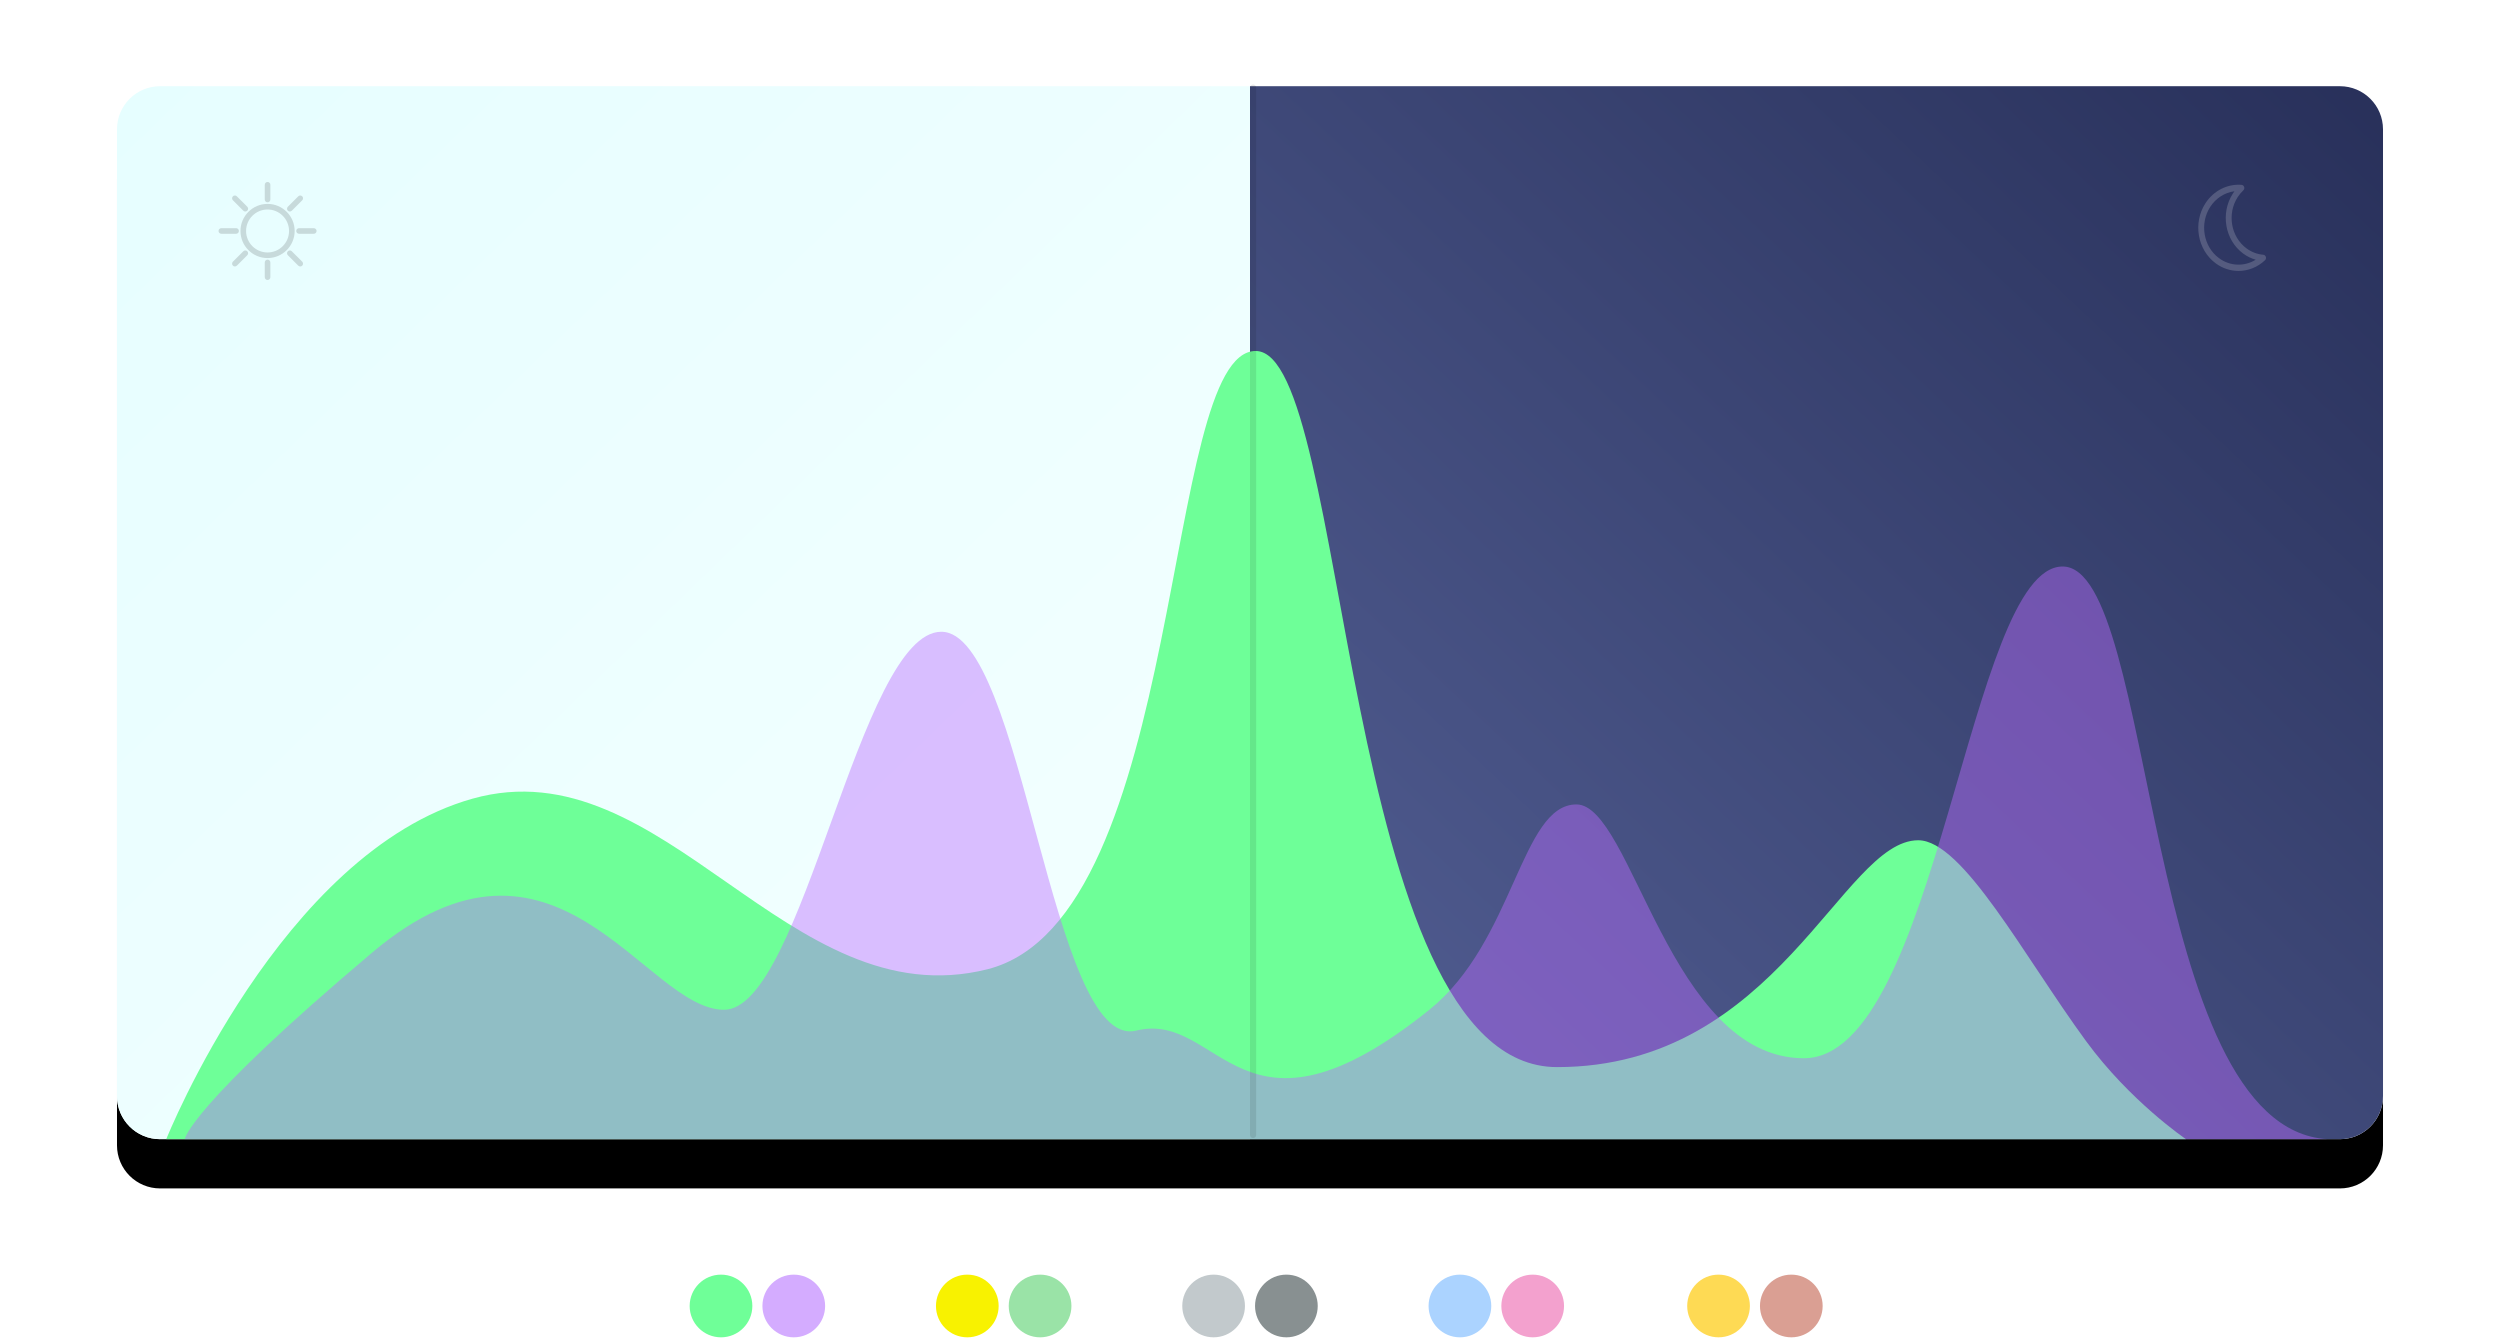
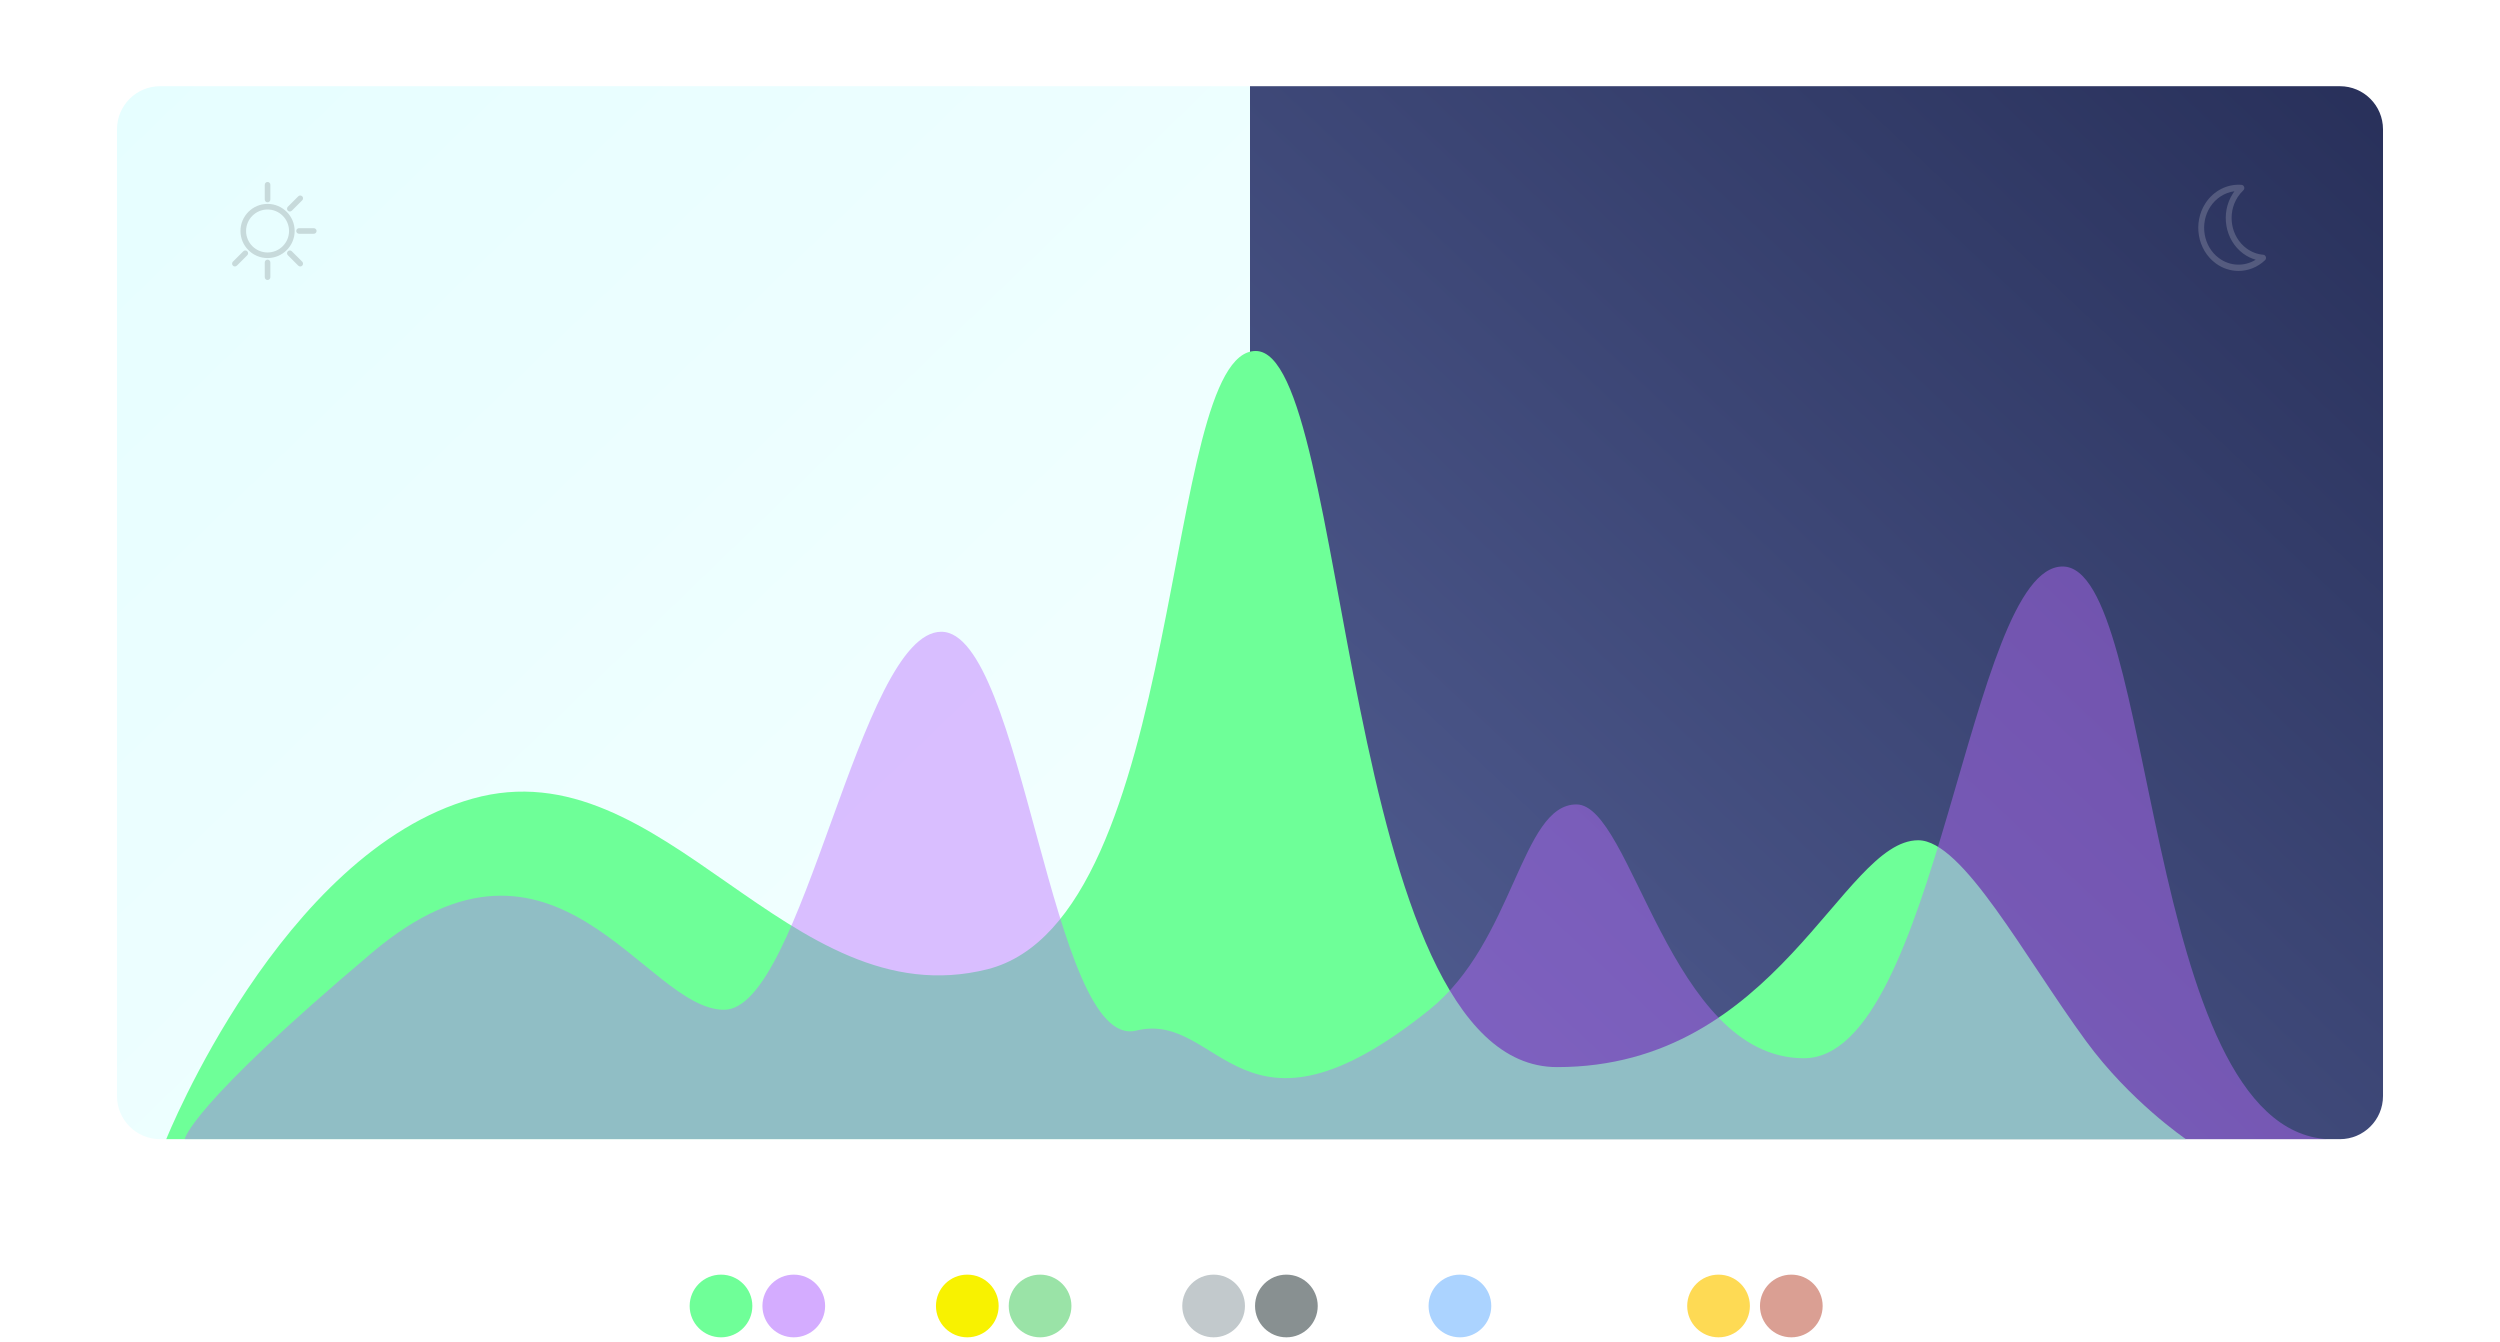
<svg xmlns="http://www.w3.org/2000/svg" xmlns:xlink="http://www.w3.org/1999/xlink" width="406px" height="218px" viewBox="0 0 406 218" version="1.1">
  <title>D7F6D743-7E83-4BFD-9A3A-5CC2DCDB7A74</title>
  <desc>Created with sketchtool.</desc>
  <defs>
-     <path d="M7,0 L361,-8.8817842e-16 C364.866,2.93048761e-14 368,3.134 368,7 L368,164 C368,167.866 364.866,171 361,171 L7,171 C3.134,171 -4.14730794e-16,167.866 -8.8817842e-16,164 L-8.8817842e-16,7 C-1.36162605e-15,3.134 3.134,-1.78006981e-16 7,-8.8817842e-16 Z" id="path-1" />
    <filter x="-10.1%" y="-17.0%" width="120.1%" height="143.3%" filterUnits="objectBoundingBox" id="filter-2">
      <feMorphology radius="4.5" operator="dilate" in="SourceAlpha" result="shadowSpreadOuter1" />
      <feOffset dx="0" dy="5" in="shadowSpreadOuter1" result="shadowOffsetOuter1" />
      <feGaussianBlur stdDeviation="5" in="shadowOffsetOuter1" result="shadowBlurOuter1" />
      <feColorMatrix values="0 0 0 0 0.212   0 0 0 0 0.726   0 0 0 0 0.794  0 0 0 0.031 0" type="matrix" in="shadowBlurOuter1" result="shadowMatrixOuter1" />
      <feOffset dx="0" dy="3" in="SourceAlpha" result="shadowOffsetOuter2" />
      <feGaussianBlur stdDeviation="3" in="shadowOffsetOuter2" result="shadowBlurOuter2" />
      <feColorMatrix values="0 0 0 0 0.124   0 0 0 0 0.73   0 0 0 0 1  0 0 0 0.068 0" type="matrix" in="shadowBlurOuter2" result="shadowMatrixOuter2" />
      <feMerge>
        <feMergeNode in="shadowMatrixOuter1" />
        <feMergeNode in="shadowMatrixOuter2" />
      </feMerge>
    </filter>
    <linearGradient x1="3.736%" y1="95.749%" x2="100%" y2="0%" id="linearGradient-3">
      <stop stop-color="#525E93" offset="0%" />
      <stop stop-color="#28305A" offset="100%" />
    </linearGradient>
    <linearGradient x1="100%" y1="96.811%" x2="0%" y2="0%" id="linearGradient-4">
      <stop stop-color="#F4FFFF" offset="0%" />
      <stop stop-color="#E6FEFF" offset="100%" />
    </linearGradient>
  </defs>
  <g id="Buy-GlassWire" stroke="none" stroke-width="1" fill="none" fill-rule="evenodd">
    <g id="buy_gw_update_oct18" transform="translate(-68, -3938)">
      <g id="Group-13" transform="translate(87, 3952)">
        <g id="Group-68">
          <g id="Group-69">
            <g id="Group-72">
              <g id="Rectangle-54-Copy-2">
                <use fill="black" fill-opacity="1" filter="url(#filter-2)" xlink:href="#path-1" />
                <use fill="#FFFFFF" fill-rule="evenodd" xlink:href="#path-1" />
              </g>
              <path d="M184,0 L361,0 C364.866,-7.10171439e-16 368,3.134 368,7 L368,164 C368,167.866 364.866,171 361,171 L184,171 L184,0 Z" id="Rectangle-54" fill="url(#linearGradient-3)" />
              <path d="M7,0 L184,0 L184,171 L7,171 C3.134,171 4.73447626e-16,167.866 0,164 L0,7 C-4.73447626e-16,3.134 3.134,7.10171439e-16 7,0 Z" id="Rectangle-54" fill="url(#linearGradient-4)" />
              <path d="M8,171 C8,171 26.632,124.431 57.759,115.698 C88.887,106.966 108.928,151.524 141.335,143.413 C173.741,135.301 169.573,43 184.923,43 C200.274,43 198.473,159.298 233.864,159.298 C269.682,159.298 280.152,122.458 292.518,122.458 C299.742,122.458 309.686,141.287 319.767,155.064 C326.94,164.869 336,171 336,171 L8,171 Z" id="Path-38" fill="#6EFF98" />
              <path d="M11,171 C11,171 11.615,165.86 41.478,140.666 C71.341,115.472 85.746,149.987 98.584,149.987 C111.421,149.987 120.572,88.599 133.869,88.599 C147.166,88.599 151.716,156.75 165.508,153.369 C179.301,149.987 182.385,174.675 213.124,149.987 C226.92,138.908 227.999,116.639 237.015,116.639 C246.031,116.639 252.155,157.858 273.948,157.858 C295.741,157.858 300.692,78 315.969,78 C331.245,78 328.857,169.293 359,171 C332.308,171 11,171 11,171 Z" id="Path-38" fill-opacity="0.652" fill="#BC6BFF" opacity="0.674" />
              <g id="Group-93" transform="translate(93, 193)">
                <g id="Group-85">
                  <circle id="Oval-13" fill="#6FFF98" cx="5.091" cy="5.091" r="5.091" />
                  <circle id="Oval-13" fill="#D4ACFF" cx="16.909" cy="5.091" r="5.091" />
                </g>
                <g id="Group-89" transform="translate(40, 0)">
                  <circle id="Oval-13" fill="#F8F200" cx="5.091" cy="5.091" r="5.091" />
                  <circle id="Oval-13" fill="#9AE3A7" cx="16.909" cy="5.091" r="5.091" />
                </g>
                <g id="Group-92" transform="translate(80, 0)">
                  <circle id="Oval-13" fill="#C2C9CC" cx="5.091" cy="5.091" r="5.091" />
                  <circle id="Oval-13" fill="#889091" cx="16.909" cy="5.091" r="5.091" />
                </g>
                <circle id="Oval-13" fill="#ABD3FF" cx="125.091" cy="5.091" r="5.091" />
-                 <circle id="Oval-13" fill="#F3A1CE" cx="136.909" cy="5.091" r="5.091" />
                <circle id="Oval-13" fill="#FEDA54" cx="167.091" cy="5.091" r="5.091" />
                <circle id="Oval-13" fill="#DA9F93" cx="178.909" cy="5.091" r="5.091" />
              </g>
-               <path d="M184.5,0.229 L184.5,170.319" id="Path-17" stroke-opacity="0.096" stroke="#000000" stroke-linecap="round" stroke-linejoin="round" />
              <g id="Group-91" transform="translate(16, 15)" fill="#000000" fill-opacity="0.143">
                <path d="M8.452,12.001 C6.528,12.001 4.963,10.436 4.963,8.511 C4.963,6.587 6.528,5.022 8.452,5.022 C10.376,5.022 11.942,6.587 11.942,8.511 C11.942,10.436 10.376,12.001 8.452,12.001 Z M4.053,8.511 C4.053,10.937 6.027,12.911 8.452,12.911 C10.878,12.911 12.852,10.937 12.852,8.511 C12.852,6.086 10.878,4.112 8.452,4.112 C6.027,4.112 4.053,6.086 4.053,8.511 Z" id="Fill-3" />
                <path d="M8.907,3.401 L8.907,1.005 C8.907,0.754 8.704,0.55 8.452,0.55 C8.201,0.55 7.997,0.754 7.997,1.005 L7.997,3.401 C7.997,3.652 8.201,3.856 8.452,3.856 C8.704,3.856 8.907,3.652 8.907,3.401 Z" id="Fill-4" />
                <path d="M12.388,5.219 L14.082,3.526 C14.259,3.348 14.259,3.06 14.082,2.882 C13.904,2.705 13.616,2.705 13.438,2.882 L11.744,4.576 C11.567,4.754 11.567,5.042 11.744,5.219 C11.833,5.308 11.95,5.353 12.066,5.353 C12.183,5.353 12.299,5.308 12.388,5.219 Z" id="Fill-5" />
                <path d="M13.563,8.056 C13.312,8.056 13.108,8.26 13.108,8.511 C13.108,8.763 13.312,8.966 13.563,8.966 L15.958,8.966 C16.21,8.966 16.413,8.763 16.413,8.511 C16.413,8.26 16.21,8.056 15.958,8.056 L13.563,8.056 Z" id="Fill-6" />
                <path d="M11.744,11.804 C11.567,11.981 11.567,12.269 11.744,12.447 L13.438,14.141 C13.527,14.23 13.643,14.274 13.76,14.274 C13.876,14.274 13.993,14.23 14.082,14.141 C14.259,13.963 14.259,13.675 14.082,13.497 L12.388,11.804 C12.21,11.626 11.922,11.626 11.744,11.804 Z" id="Fill-7" />
                <path d="M7.997,13.622 L7.997,16.018 C7.997,16.269 8.201,16.473 8.452,16.473 C8.704,16.473 8.907,16.269 8.907,16.018 L8.907,13.622 C8.907,13.371 8.704,13.167 8.452,13.167 C8.201,13.167 7.997,13.371 7.997,13.622 Z" id="Fill-8" />
                <path d="M2.823,13.497 C2.645,13.675 2.645,13.963 2.823,14.141 C2.912,14.23 3.028,14.274 3.145,14.274 C3.261,14.274 3.378,14.23 3.466,14.141 L5.16,12.447 C5.338,12.269 5.338,11.981 5.16,11.804 C4.983,11.626 4.695,11.626 4.517,11.804 L2.823,13.497 Z" id="Fill-9" />
-                 <path d="M3.342,8.056 L0.946,8.056 C0.695,8.056 0.491,8.26 0.491,8.511 C0.491,8.763 0.695,8.966 0.946,8.966 L3.342,8.966 C3.593,8.966 3.797,8.763 3.797,8.511 C3.797,8.26 3.593,8.056 3.342,8.056 Z" id="Fill-10" />
-                 <path d="M4.839,5.353 C4.955,5.353 5.071,5.308 5.16,5.219 C5.338,5.042 5.338,4.754 5.16,4.576 L3.466,2.882 C3.289,2.704 3.001,2.704 2.823,2.882 C2.645,3.06 2.645,3.348 2.823,3.526 L4.517,5.219 C4.606,5.308 4.722,5.353 4.839,5.353 Z" id="Fill-11" />
              </g>
              <path d="M341.367,27.924 C338.831,26.055 338.188,22.325 339.933,19.609 C340.849,18.183 342.298,17.265 343.874,17.061 C343.783,17.185 343.696,17.312 343.612,17.442 C341.57,20.621 342.323,24.987 345.29,27.175 C345.913,27.634 346.603,27.972 347.327,28.177 C345.491,29.318 343.171,29.254 341.367,27.924 Z M348.976,27.719 C348.915,27.524 348.752,27.388 348.561,27.372 C347.585,27.292 346.641,26.933 345.83,26.336 C343.294,24.466 342.65,20.736 344.396,18.019 C344.66,17.608 344.969,17.236 345.314,16.911 C345.458,16.776 345.512,16.562 345.452,16.367 C345.391,16.173 345.228,16.036 345.037,16.02 C342.721,15.83 340.465,16.983 339.149,19.031 C337.107,22.21 337.86,26.576 340.827,28.764 C341.951,29.592 343.245,30 344.534,30 C346.077,30 347.613,29.415 348.838,28.263 C348.982,28.128 349.036,27.913 348.976,27.719 Z" id="Fill-12" fill-opacity="0.183" fill="#FFFFFF" />
            </g>
          </g>
        </g>
      </g>
    </g>
  </g>
</svg>